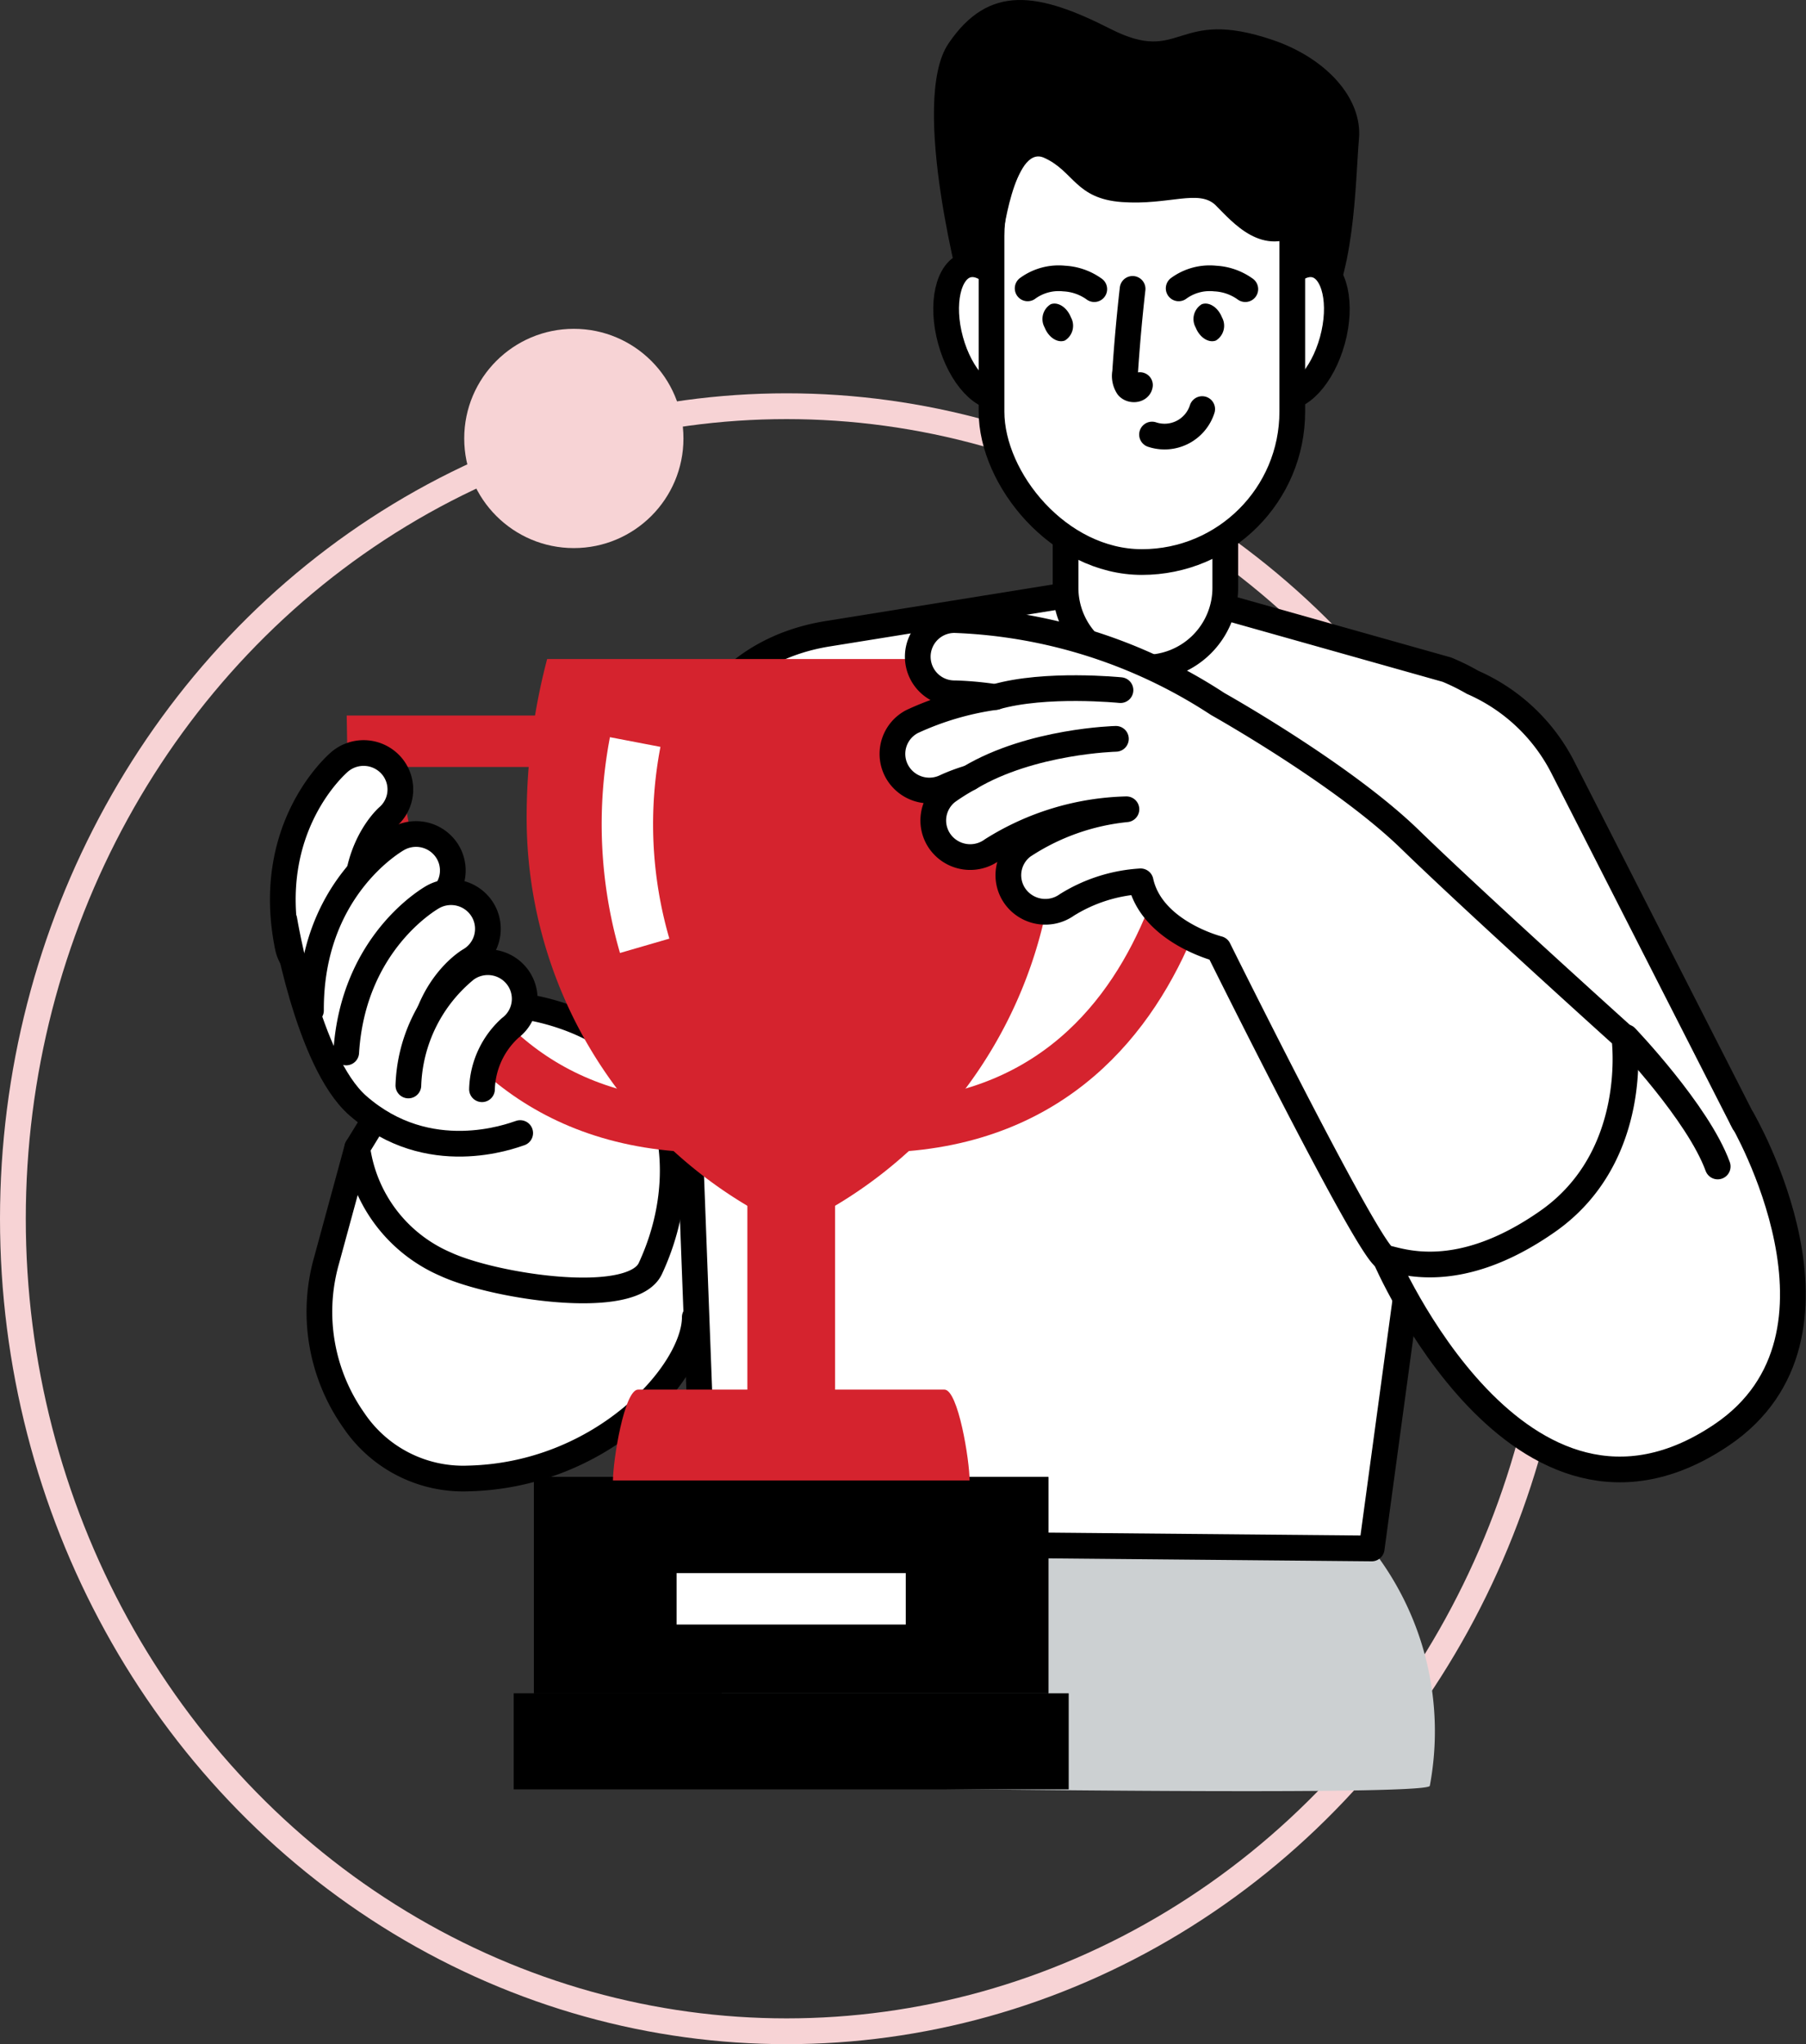
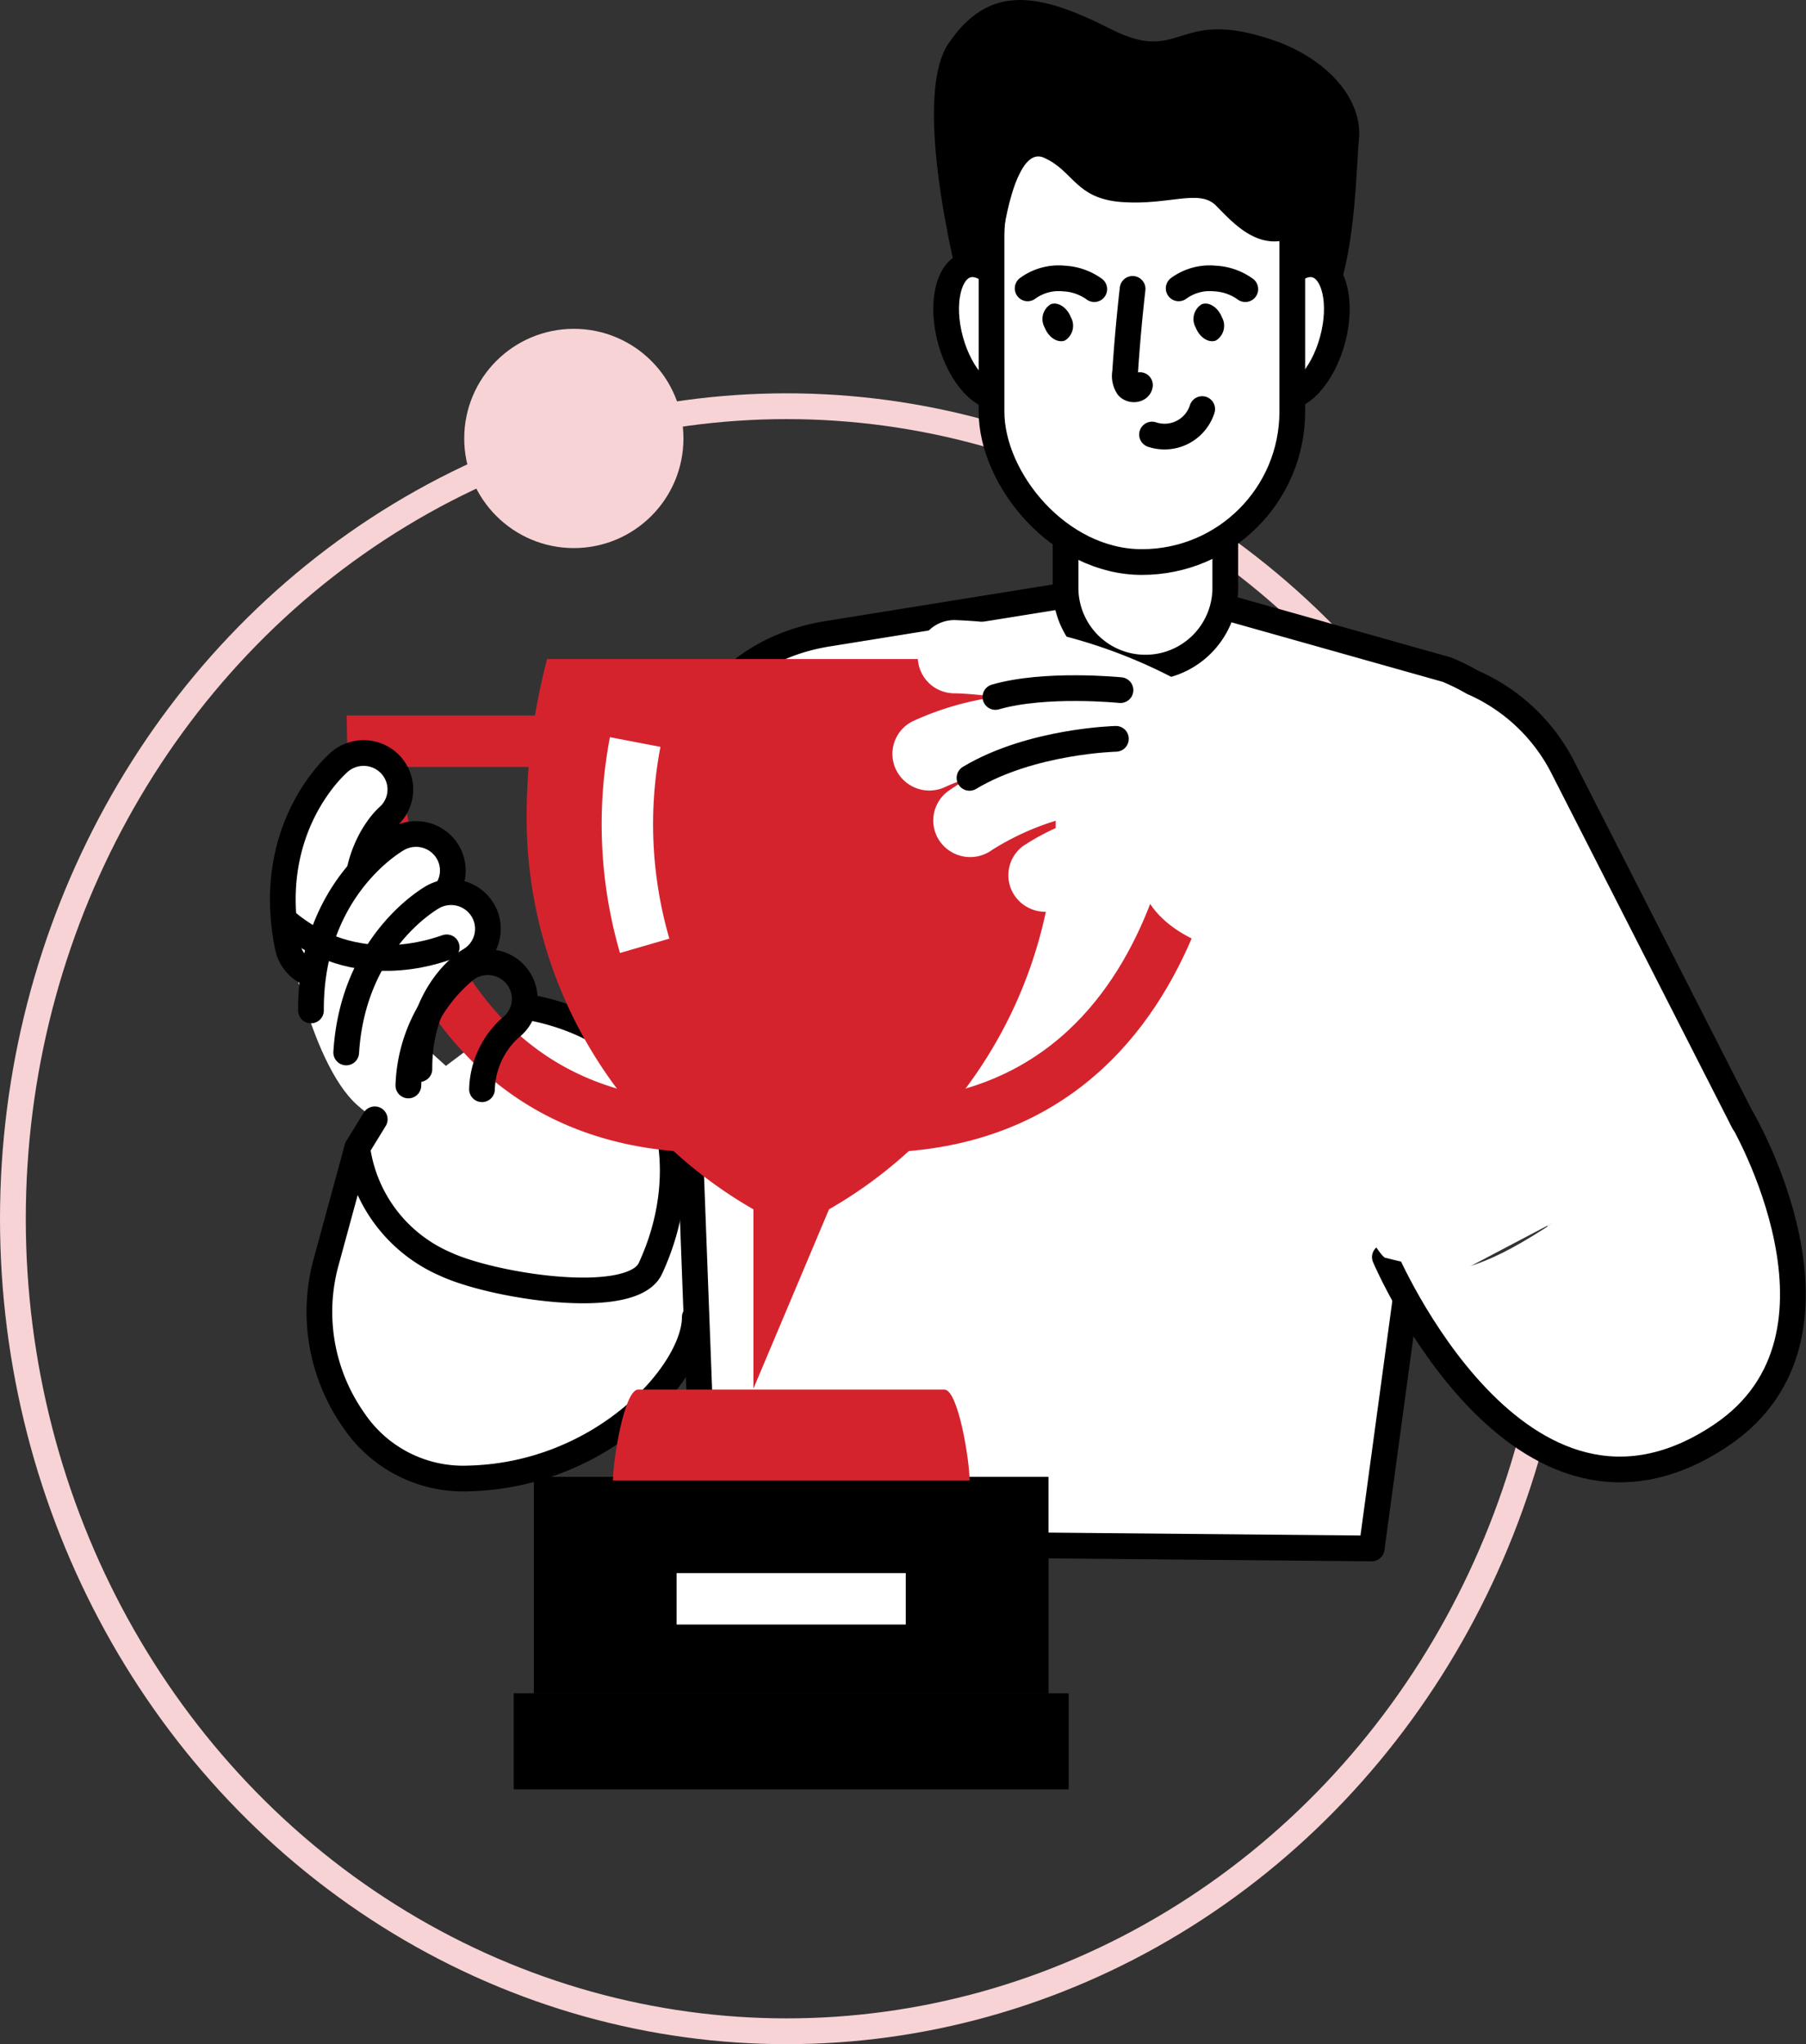
<svg xmlns="http://www.w3.org/2000/svg" width="140.052" height="158.496" viewBox="0 0 140.052 158.496">
  <rect x="0" y="0" width="140.052" height="158.496" fill="#333333" stroke="none" />
  <g id="Analytics" transform="translate(0 0)">
    <g id="Ellipse_1" data-name="Ellipse 1" transform="translate(0 30.496)" fill="none" stroke="#f7d3d5" stroke-width="2">
      <ellipse cx="61" cy="64" rx="61" ry="64" stroke="none" />
      <ellipse cx="61" cy="64" rx="60" ry="63" fill="none" />
    </g>
    <circle id="Ellipse_253" data-name="Ellipse 253" cx="8.5" cy="8.5" r="8.5" transform="translate(36 25.496)" fill="#f7d3d5" />
    <path id="Path_34095" data-name="Path 34095" d="M2688.615,1027.047s7.007,18.644,19.95,14.4,9.619-17.169,9.619-17.169l-4.691-11.682-6.591-2.832s.654,9.145-7.125,14.1c-4.7,2.992-7.3,3.717-11.162,3.186" transform="translate(-2580.109 -928.544)" fill="#fff" />
    <path id="Path_34096" data-name="Path 34096" d="M2574.338,1023.957s-2.2,7.08-2.2,8.555-.356,10.325,5.225,12.39,11.162,2.773,15.913-1.18,7.066-7.08,7.3-8.378-.713-12.449-.713-12.449a30.289,30.289,0,0,1-1.722,5.664c-3.585,7.126-18.763,4.071-23.81-4.6" transform="translate(-2546.822 -932.297)" fill="#fff" />
    <path id="Path_34097" data-name="Path 34097" d="M2567.57,995.915s1.806,10.99,5.7,14.4c5.483,4.8,11.875,2.36,12.588,2.124" transform="translate(-2545.518 -924.587)" fill="#fff" />
-     <path id="Path_34098" data-name="Path 34098" d="M2619.26,1059.523l46.077,3.3a22.958,22.958,0,0,1,4.512,18.407c-.156.931-54.626,0-54.626,0s-2.85-4.72,4.037-21.712" transform="translate(-2558.969 -942.765)" fill="#ccd0d2" />
    <path id="Path_34099" data-name="Path 34099" d="M2692.938,1001.313l-13.981-27.432a14.269,14.269,0,0,0-7.043-6.684,16.694,16.694,0,0,0-2-.985l-20.322-5.726-5.693-.6-22,3.543c-7.958,1.281-12.1,7.664-11.612,14.872l2.1,55.578,51.7.472,2.612-19.234" transform="translate(-2557.715 -914.291)" fill="#fff" />
    <path id="Path_34100" data-name="Path 34100" d="M2692.938,1001.313l-13.981-27.432a14.269,14.269,0,0,0-7.043-6.684,16.694,16.694,0,0,0-2-.985l-20.322-5.726-5.693-.6-22,3.543c-7.958,1.281-12.1,7.664-11.612,14.872l2.1,55.578,51.7.472,2.612-19.234" transform="translate(-2557.715 -914.291)" fill="none" stroke="#000" stroke-linecap="round" stroke-linejoin="round" stroke-width="1.994" />
    <path id="Path_34101" data-name="Path 34101" d="M2574.313,1020.652l-2.379,8.731a14.587,14.587,0,0,0,2.116,12.407,10.222,10.222,0,0,0,8.863,4.5c10.45-.236,17.576-8.26,17.576-12.507" transform="translate(-2546.609 -931.656)" fill="none" stroke="#000" stroke-linecap="round" stroke-linejoin="round" stroke-width="1.994" />
    <path id="Path_34102" data-name="Path 34102" d="M2588.475,1005.332s5.7.708,8.788,4.484,3.649,10,.95,15.812c-1.425,3.068-12.153,1.388-15.862-.323a11.5,11.5,0,0,1-6.87-9.031l1.356-2.21" transform="translate(-2547.777 -927.278)" fill="#fff" />
    <path id="Path_34103" data-name="Path 34103" d="M2588.475,1005.332s5.7.708,8.788,4.484,3.649,10,.95,15.812c-1.425,3.068-12.153,1.388-15.862-.323a11.5,11.5,0,0,1-6.87-9.031l1.356-2.21" transform="translate(-2547.777 -927.278)" fill="none" stroke="#000" stroke-linecap="round" stroke-linejoin="round" stroke-width="1.994" />
    <path id="Path_34104" data-name="Path 34104" d="M2640.34,919.314s-4.19-15.343-1.118-19.889c3.14-4.647,6.982-3.977,12.568-1.136s4.98-1.721,12.567.852c4.189,1.421,6.981,4.546,6.7,7.671s-.28,11.365-3.073,14.491-23.181,5.967-27.648-1.989" transform="translate(-2565.672 -896.046)" />
    <path id="Path_34105" data-name="Path 34105" d="M2658.568,954.618h.029a6.188,6.188,0,0,1-6.207-6.169V926.031a6.187,6.187,0,0,1,6.207-6.168h-.029a6.188,6.188,0,0,1,6.208,6.168v22.418a6.188,6.188,0,0,1-6.208,6.169" transform="translate(-2569.758 -902.853)" fill="#fff" />
    <path id="Path_34106" data-name="Path 34106" d="M2658.568,954.618h.029a6.188,6.188,0,0,1-6.207-6.169V926.031a6.187,6.187,0,0,1,6.207-6.168h-.029a6.188,6.188,0,0,1,6.208,6.168v22.418A6.188,6.188,0,0,1,2658.568,954.618Z" transform="translate(-2569.758 -902.853)" fill="none" stroke="#000" stroke-linecap="round" stroke-linejoin="round" stroke-width="1.994" />
    <path id="Path_34107" data-name="Path 34107" d="M2645.162,929.17c.771,2.825.188,5.441-1.3,5.844s-3.327-1.562-4.1-4.387-.187-5.441,1.3-5.844,3.326,1.562,4.1,4.387" transform="translate(-2566.051 -904.244)" fill="#fff" />
    <path id="Path_34108" data-name="Path 34108" d="M2645.162,929.17c.771,2.825.188,5.441-1.3,5.844s-3.327-1.562-4.1-4.387-.187-5.441,1.3-5.844S2644.39,926.345,2645.162,929.17Z" transform="translate(-2566.051 -904.244)" fill="none" stroke="#000" stroke-linecap="round" stroke-linejoin="round" stroke-width="1.994" />
    <path id="Path_34109" data-name="Path 34109" d="M2673.67,929.17c-.772,2.825-.188,5.441,1.3,5.844s3.326-1.562,4.1-4.387.188-5.441-1.3-5.844-3.326,1.562-4.1,4.387" transform="translate(-2575.742 -904.244)" fill="#fff" />
    <path id="Path_34110" data-name="Path 34110" d="M2673.67,929.17c-.772,2.825-.188,5.441,1.3,5.844s3.326-1.562,4.1-4.387.188-5.441-1.3-5.844S2674.442,926.345,2673.67,929.17Z" transform="translate(-2575.742 -904.244)" fill="none" stroke="#000" stroke-linecap="round" stroke-linejoin="round" stroke-width="1.994" />
    <path id="Path_34111" data-name="Path 34111" d="M2657.011,942.288h-1.995a10.665,10.665,0,0,1-10.664-10.665v-15.6a10.665,10.665,0,0,1,10.664-10.665h1.995a10.664,10.664,0,0,1,10.665,10.665v15.6a10.665,10.665,0,0,1-10.665,10.665" transform="translate(-2567.461 -898.708)" fill="#fff" />
    <rect id="Rectangle_6471" data-name="Rectangle 6471" width="23.323" height="36.928" rx="11.662" transform="translate(76.891 6.651)" fill="none" stroke="#000" stroke-linecap="round" stroke-linejoin="round" stroke-width="1.994" />
    <path id="Path_34112" data-name="Path 34112" d="M2650.064,930.856c.306.776,1.009,1.228,1.571,1.01a1.348,1.348,0,0,0,.464-1.8c-.306-.776-1.009-1.228-1.571-1.009a1.346,1.346,0,0,0-.464,1.8" transform="translate(-2569.053 -905.464)" />
    <path id="Path_34113" data-name="Path 34113" d="M2648.274,927.041a4.077,4.077,0,0,1,2.832-.761,4.366,4.366,0,0,1,2.335.821" transform="translate(-2568.582 -904.683)" fill="none" stroke="#000" stroke-linecap="round" stroke-linejoin="round" stroke-width="1.994" />
    <path id="Path_34114" data-name="Path 34114" d="M2666.461,930.856c.306.776,1.009,1.228,1.571,1.01a1.347,1.347,0,0,0,.465-1.8c-.306-.776-1.01-1.228-1.572-1.009a1.347,1.347,0,0,0-.464,1.8" transform="translate(-2573.738 -905.464)" />
    <path id="Path_34115" data-name="Path 34115" d="M2664.672,927.041a4.076,4.076,0,0,1,2.832-.761,4.369,4.369,0,0,1,2.335.821" transform="translate(-2573.268 -904.683)" fill="none" stroke="#000" stroke-linecap="round" stroke-linejoin="round" stroke-width="1.994" />
    <path id="Path_34116" data-name="Path 34116" d="M2659.431,927.408q-.366,3.226-.58,6.466a1.546,1.546,0,0,0,.219,1.124c.256.3.874.257.931-.131" transform="translate(-2571.6 -905.009)" fill="none" stroke="#000" stroke-linecap="round" stroke-linejoin="round" stroke-width="1.994" />
    <path id="Path_34117" data-name="Path 34117" d="M2661.777,942.431a3.062,3.062,0,0,0,3.889-1.975" transform="translate(-2572.439 -908.738)" fill="none" stroke="#000" stroke-linecap="round" stroke-linejoin="round" stroke-width="1.994" />
    <path id="Path_34118" data-name="Path 34118" d="M2645.062,916.834s.909-7.526,3.246-6.494,2.424,3.183,6.06,3.441,5.973-1.033,7.271.258,3.636,4.129,6.752,2.064,3.42-7.01-1.515-9.591-12.336-2.968-16.491-3.226-8.441,7.355-5.324,13.548" transform="translate(-2567.357 -898.113)" />
    <rect id="Rectangle_6472" data-name="Rectangle 6472" width="43.04" height="7.446" transform="translate(39.836 131.292)" />
    <rect id="Rectangle_6473" data-name="Rectangle 6473" width="39.89" height="16.775" transform="translate(41.41 114.519)" />
    <rect id="Rectangle_6474" data-name="Rectangle 6474" width="39.89" height="16.775" transform="translate(41.41 114.519)" />
    <path id="Path_34119" data-name="Path 34119" d="M2630.9,1053.945c0-1.543-.881-7.044-1.954-7.044h-23.751c-1.073,0-1.95,5.5-1.95,7.044" transform="translate(-2555.711 -939.158)" fill="#d5232e" />
    <path id="Path_34120" data-name="Path 34120" d="M2617.323,1010.26a35,35,0,0,0,17.583-30.387,48.278,48.278,0,0,0-1.587-12.281h-37.855a48.235,48.235,0,0,0-1.589,12.281,35.009,35.009,0,0,0,17.586,30.387v13.9" transform="translate(-2553.035 -916.493)" fill="#d5232e" />
    <path id="Path_34121" data-name="Path 34121" d="M2606.155,992.4a33.821,33.821,0,0,1-.735-15.8" transform="translate(-2556.162 -919.066)" fill="none" stroke="#fff" stroke-width="3.987" />
    <line id="Line_867" data-name="Line 867" x1="17.772" transform="translate(52.469 123.966)" fill="none" stroke="#fff" stroke-width="3.987" />
-     <rect id="Rectangle_6475" data-name="Rectangle 6475" width="6.799" height="19.652" transform="translate(57.957 91.654)" fill="#d5232e" />
    <path id="Path_34122" data-name="Path 34122" d="M2592,976.518h-14.833s.42,30.7,27.2,29.883" transform="translate(-2548.26 -919.044)" fill="none" stroke="#d5232e" stroke-width="3.987" />
    <path id="Path_34123" data-name="Path 34123" d="M2642.319,976.518h14.832s-.42,30.7-27.2,29.883" transform="translate(-2563.344 -919.044)" fill="none" stroke="#d5232e" stroke-width="3.987" />
-     <path id="Path_34124" data-name="Path 34124" d="M2713.223,1008.637s5.6,5.85,7.125,10.03" transform="translate(-2587.143 -928.223)" fill="none" stroke="#000" stroke-linecap="round" stroke-linejoin="round" stroke-width="1.994" />
    <path id="Path_34125" data-name="Path 34125" d="M2714.771,1017.525s9.816,16.779-1.584,24.488c-15.735,10.641-26.128-13.78-26.128-13.78" transform="translate(-2579.666 -930.763)" fill="none" stroke="#000" stroke-linecap="round" stroke-linejoin="round" stroke-width="1.994" />
    <path id="Path_34126" data-name="Path 34126" d="M2690.346,995.7s-11.4-10.266-16.625-15.34-14.9-10.489-14.9-10.489a39.861,39.861,0,0,0-20.369-6.509,2.839,2.839,0,1,0-.007,5.677,26.116,26.116,0,0,1,3.135.288,22.826,22.826,0,0,0-6.444,1.893,2.824,2.824,0,0,0-1.234,3.805,2.874,2.874,0,0,0,3.833,1.251,13.915,13.915,0,0,1,1.831-.678,16.568,16.568,0,0,0-1.666,1.035,2.82,2.82,0,0,0-.579,3.956,2.878,2.878,0,0,0,3.99.6,20.462,20.462,0,0,1,10.426-3.159,17.747,17.747,0,0,0-8.017,2.852,2.815,2.815,0,0,0-.582,3.942,2.885,2.885,0,0,0,3.982.621,12.186,12.186,0,0,1,5.717-1.827c.864,3.941,6.04,5.239,6.04,5.239s11.757,23.718,12.945,23.953,5.642,2.033,12.588-2.832c7.244-5.074,5.937-14.278,5.937-14.278" transform="translate(-2564.385 -915.283)" fill="#fff" />
-     <path id="Path_34127" data-name="Path 34127" d="M2690.346,995.7s-11.4-10.266-16.625-15.34-14.9-10.489-14.9-10.489a39.861,39.861,0,0,0-20.369-6.509,2.839,2.839,0,1,0-.007,5.677,26.116,26.116,0,0,1,3.135.288,22.826,22.826,0,0,0-6.444,1.893,2.824,2.824,0,0,0-1.234,3.805,2.874,2.874,0,0,0,3.833,1.251,13.915,13.915,0,0,1,1.831-.678,16.568,16.568,0,0,0-1.666,1.035,2.82,2.82,0,0,0-.579,3.956,2.878,2.878,0,0,0,3.99.6,20.462,20.462,0,0,1,10.426-3.159,17.747,17.747,0,0,0-8.017,2.852,2.815,2.815,0,0,0-.582,3.942,2.885,2.885,0,0,0,3.982.621,12.186,12.186,0,0,1,5.717-1.827c.864,3.941,6.04,5.239,6.04,5.239s11.757,23.718,12.945,23.953,5.642,2.033,12.588-2.832C2691.652,1004.9,2690.346,995.7,2690.346,995.7Z" transform="translate(-2564.385 -915.283)" fill="none" stroke="#000" stroke-linecap="round" stroke-linejoin="round" stroke-width="1.994" />
    <path id="Path_34128" data-name="Path 34128" d="M2654.473,970.906s-5.819-.59-9.7.531" transform="translate(-2567.582 -917.396)" fill="#fff" />
    <path id="Path_34129" data-name="Path 34129" d="M2654.473,970.906s-5.819-.59-9.7.531" transform="translate(-2567.582 -917.396)" fill="none" stroke="#000" stroke-linecap="round" stroke-linejoin="round" stroke-width="1.994" />
    <path id="Path_34130" data-name="Path 34130" d="M2653.312,976.255s-6.559.154-11.355,3.027" transform="translate(-2566.775 -918.969)" fill="#fff" />
    <path id="Path_34131" data-name="Path 34131" d="M2653.312,976.255s-6.559.154-11.355,3.027" transform="translate(-2566.775 -918.969)" fill="none" stroke="#000" stroke-linecap="round" stroke-linejoin="round" stroke-width="1.994" />
    <path id="Path_34132" data-name="Path 34132" d="M2570.577,995.1a2.847,2.847,0,0,1-2.792-2.268c-1.883-9.249,3.793-14.159,4.035-14.363a2.867,2.867,0,0,1,4.019.321,2.809,2.809,0,0,1-.3,3.962c-.188.17-3.352,3.133-2.167,8.961a2.826,2.826,0,0,1-2.23,3.33,2.889,2.889,0,0,1-.566.057" transform="translate(-2545.471 -919.409)" fill="#fff" />
    <path id="Path_34133" data-name="Path 34133" d="M2570.577,995.1a2.847,2.847,0,0,1-2.792-2.268c-1.883-9.249,3.793-14.159,4.035-14.363a2.867,2.867,0,0,1,4.019.321,2.809,2.809,0,0,1-.3,3.962c-.188.17-3.352,3.133-2.167,8.961a2.826,2.826,0,0,1-2.23,3.33A2.889,2.889,0,0,1,2570.577,995.1Z" transform="translate(-2545.471 -919.409)" fill="none" stroke="#000" stroke-linecap="round" stroke-linejoin="round" stroke-width="1.994" />
    <path id="Path_34134" data-name="Path 34134" d="M2570.459,1000.266c-.046-9.436,6.479-13.166,6.757-13.319a2.863,2.863,0,0,1,3.88,1.086,2.813,2.813,0,0,1-1.066,3.83c-.216.129-3.9,2.43-3.871,8.377" transform="translate(-2546.344 -921.921)" fill="#fff" />
    <path id="Path_34135" data-name="Path 34135" d="M2570.459,1000.266c-.046-9.436,6.479-13.166,6.757-13.319a2.863,2.863,0,0,1,3.88,1.086,2.813,2.813,0,0,1-1.066,3.83c-.216.129-3.9,2.43-3.871,8.377" transform="translate(-2546.344 -921.921)" fill="none" stroke="#000" stroke-linecap="round" stroke-linejoin="round" stroke-width="1.994" />
    <path id="Path_34136" data-name="Path 34136" d="M2574.286,1005.33c.526-8.511,6.471-11.917,6.736-12.065a2.867,2.867,0,0,1,3.888,1.091,2.829,2.829,0,0,1-1.068,3.847c-.218.131-3.909,2.443-3.88,8.415" transform="translate(-2547.438 -923.727)" fill="#fff" />
    <path id="Path_34137" data-name="Path 34137" d="M2574.286,1005.33c.526-8.511,6.471-11.917,6.736-12.065a2.867,2.867,0,0,1,3.888,1.091,2.829,2.829,0,0,1-1.068,3.847c-.218.131-3.909,2.443-3.88,8.415" transform="translate(-2547.438 -923.727)" fill="none" stroke="#000" stroke-linecap="round" stroke-linejoin="round" stroke-width="1.994" />
-     <path id="Path_34138" data-name="Path 34138" d="M2581.033,1010.061a12.13,12.13,0,0,1,4.461-9,2.87,2.87,0,0,1,4,.591,2.827,2.827,0,0,1-.564,3.948,6.659,6.659,0,0,0-2.187,4.752" transform="translate(-2549.365 -925.898)" fill="#fff" />
    <path id="Path_34139" data-name="Path 34139" d="M2581.033,1010.061a12.13,12.13,0,0,1,4.461-9,2.87,2.87,0,0,1,4,.591,2.827,2.827,0,0,1-.564,3.948,6.659,6.659,0,0,0-2.187,4.752" transform="translate(-2549.365 -925.898)" fill="none" stroke="#000" stroke-linecap="round" stroke-linejoin="round" stroke-width="1.994" />
-     <path id="Path_34140" data-name="Path 34140" d="M2567.57,995.915s1.806,10.99,5.7,14.4c5.483,4.8,11.875,2.36,12.588,2.124" transform="translate(-2545.518 -924.587)" fill="none" stroke="#000" stroke-linecap="round" stroke-linejoin="round" stroke-width="1.994" />
+     <path id="Path_34140" data-name="Path 34140" d="M2567.57,995.915c5.483,4.8,11.875,2.36,12.588,2.124" transform="translate(-2545.518 -924.587)" fill="none" stroke="#000" stroke-linecap="round" stroke-linejoin="round" stroke-width="1.994" />
  </g>
</svg>